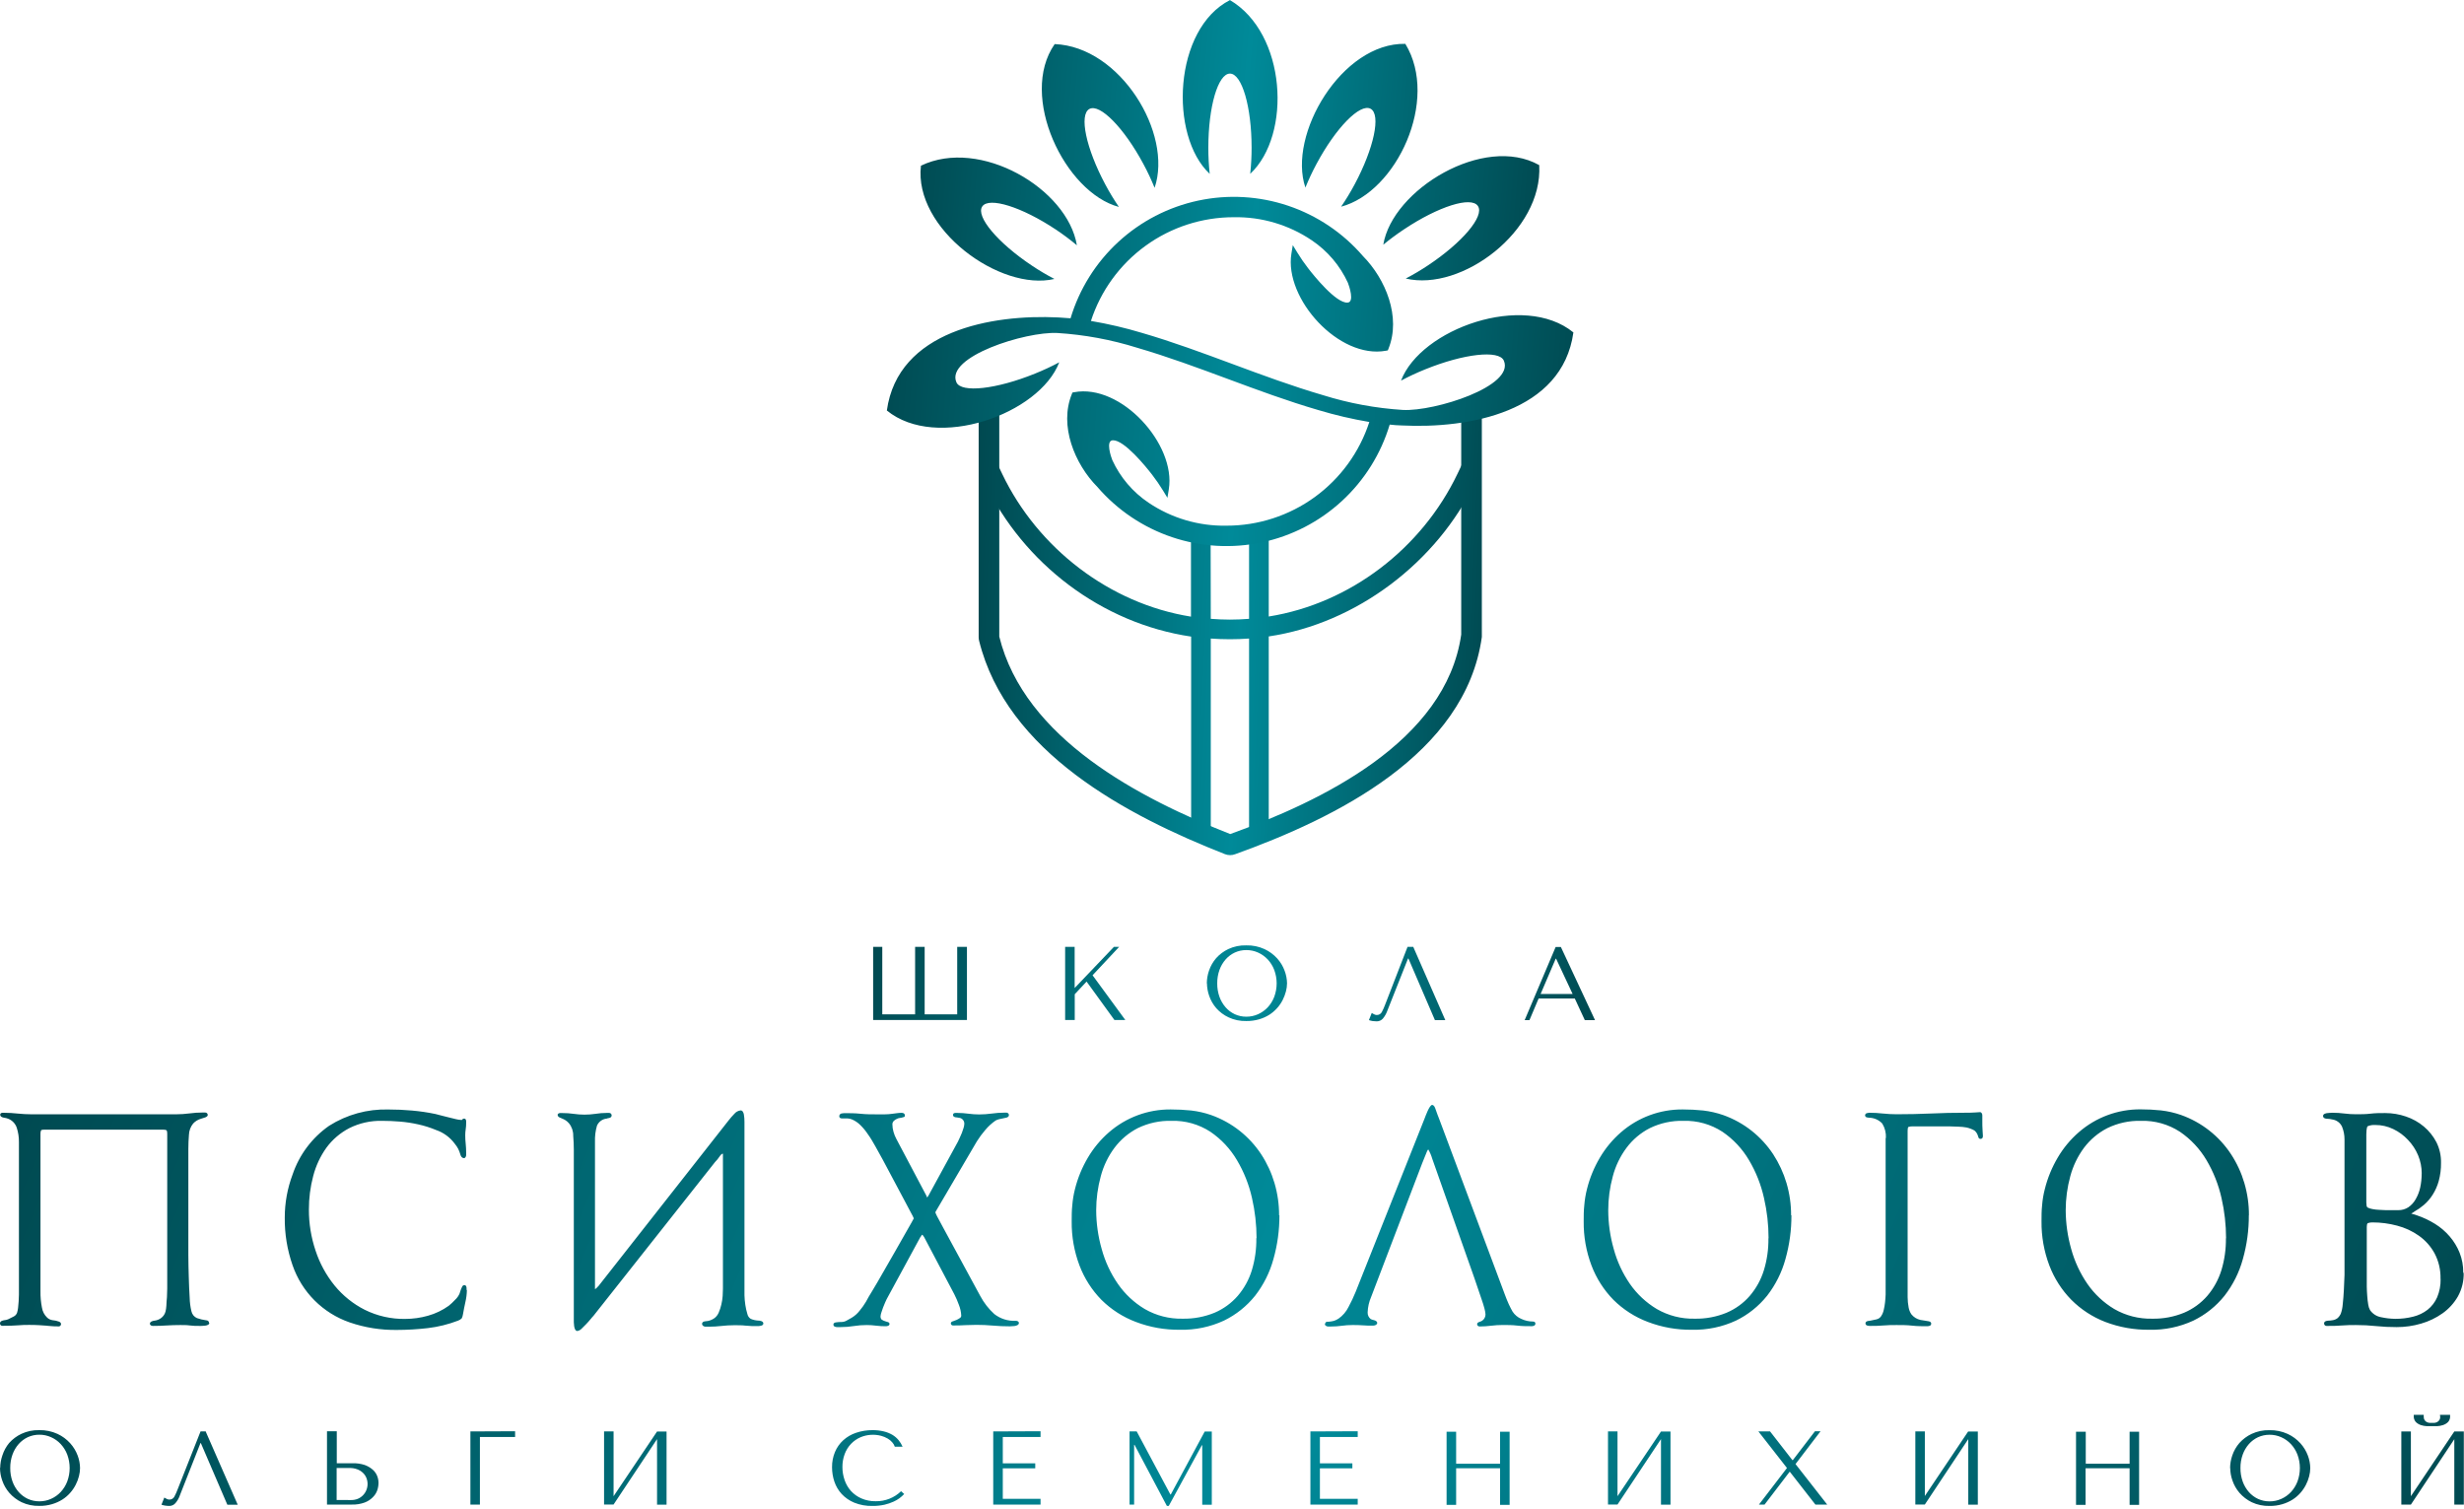
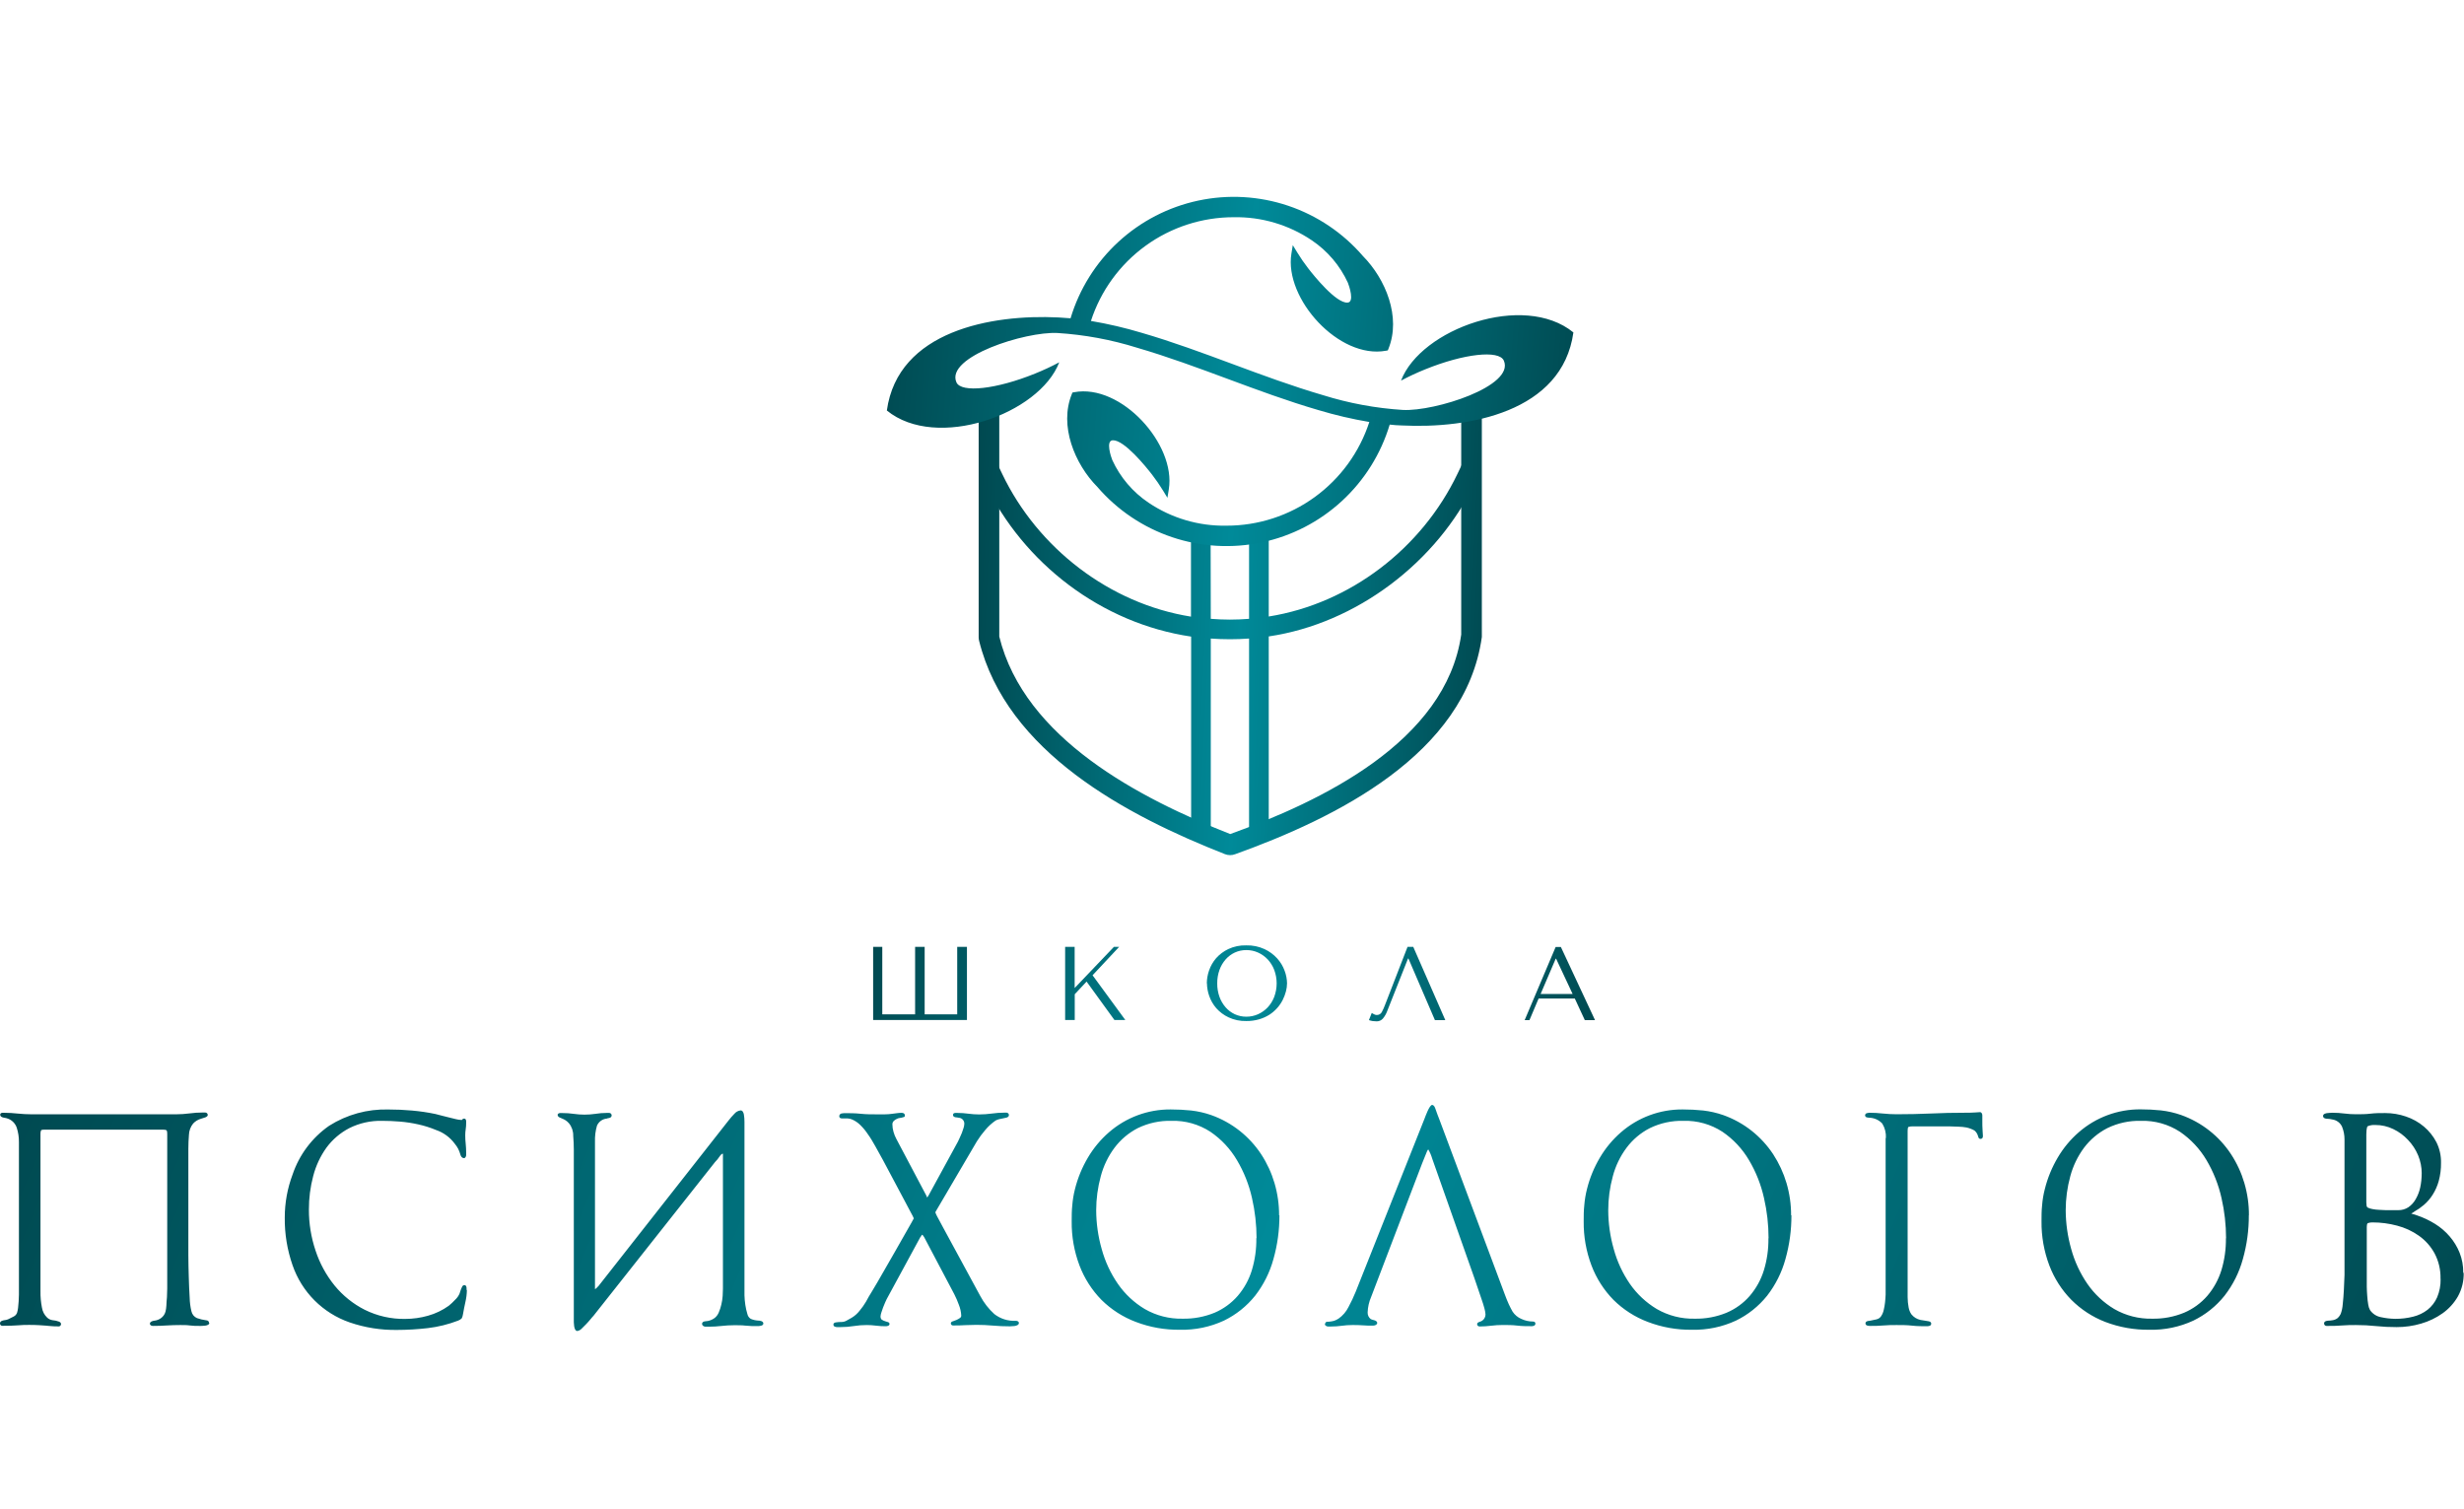
<svg xmlns="http://www.w3.org/2000/svg" width="539" height="330" viewBox="0 0 539 330" fill="none">
  <path fill-rule="evenodd" clip-rule="evenodd" d="M45.792 289.394C45.792 290.094 44.082 290.034 43.652 290.034C42.932 290.034 42.222 290.034 41.512 289.934C40.802 289.834 40.112 289.844 39.412 289.844C38.446 289.844 37.476 289.874 36.502 289.934C35.502 290.004 34.502 290.034 33.502 290.034C33.172 290.034 32.792 289.924 32.792 289.524C32.792 289.124 33.392 288.914 33.792 288.884C34.301 288.827 34.786 288.641 35.202 288.344C35.692 287.999 36.046 287.493 36.202 286.914C36.306 286.494 36.37 286.066 36.392 285.634C36.392 285.004 36.482 284.374 36.522 283.744C36.562 283.114 36.582 282.474 36.582 281.834V248.084C36.582 247.904 36.582 247.394 36.432 247.254C36.282 247.114 35.782 247.104 35.592 247.104H9.772C9.622 247.104 9.092 247.104 8.982 247.244C8.879 247.512 8.835 247.798 8.852 248.084V282.424C8.833 283.632 8.941 284.839 9.172 286.024C9.301 286.865 9.705 287.639 10.322 288.224C10.651 288.53 11.067 288.726 11.512 288.784C11.998 288.822 12.477 288.93 12.932 289.104C13.132 289.204 13.342 289.354 13.342 289.594C13.355 289.718 13.32 289.841 13.246 289.941C13.173 290.041 13.064 290.11 12.942 290.134C12.796 290.144 12.649 290.144 12.502 290.134C12.058 290.139 11.614 290.119 11.172 290.074C10.802 290.074 10.422 289.994 10.052 289.974L8.582 289.874C7.852 289.824 7.112 289.814 6.382 289.814C5.652 289.814 4.762 289.814 3.962 289.904C2.962 289.984 1.882 290.004 0.842 290.004C0.699 290.014 0.555 290.014 0.412 290.004C0.289 289.982 0.178 289.914 0.102 289.814C0.026 289.714 -0.01 289.589 0.002 289.464C0.002 288.984 0.562 288.844 0.942 288.784C1.223 288.76 1.499 288.696 1.762 288.594C2.202 288.394 2.602 288.194 3.002 287.974C3.339 287.806 3.6 287.517 3.732 287.164C3.835 286.818 3.909 286.463 3.952 286.104C4.012 285.624 4.062 285.104 4.082 284.664L4.142 283.194C4.142 282.804 4.142 282.424 4.142 282.034V249.844C4.157 248.779 3.998 247.718 3.672 246.704C3.524 246.247 3.274 245.83 2.942 245.484C2.609 245.137 2.203 244.871 1.752 244.704C1.479 244.599 1.193 244.529 0.902 244.494C0.532 244.434 0.042 244.284 0.042 243.824C0.042 243.564 0.262 243.444 0.482 243.414C0.615 243.404 0.749 243.404 0.882 243.414C1.885 243.417 2.886 243.474 3.882 243.584C4.882 243.684 5.882 243.744 6.882 243.744H38.542C39.502 243.741 40.461 243.677 41.412 243.554C42.383 243.422 43.362 243.356 44.342 243.354H44.852C45.172 243.354 45.442 243.554 45.442 243.894C45.442 244.234 44.952 244.424 44.672 244.494C44.437 244.549 44.206 244.623 43.982 244.714C43.319 244.897 42.72 245.26 42.252 245.764C41.687 246.459 41.364 247.319 41.332 248.214C41.252 249.214 41.202 250.214 41.202 251.264V271.134C41.202 272.284 41.202 273.434 41.202 274.584C41.202 276.154 41.252 277.734 41.292 279.304C41.332 280.874 41.402 282.364 41.492 283.884C41.513 284.875 41.64 285.861 41.872 286.824C41.94 287.152 42.086 287.459 42.296 287.72C42.506 287.981 42.776 288.188 43.082 288.324C43.73 288.554 44.401 288.715 45.082 288.804C45.208 288.805 45.331 288.836 45.442 288.894C45.529 288.939 45.601 289.008 45.649 289.094C45.697 289.179 45.719 289.276 45.712 289.374L45.792 289.394ZM538.932 278.454C538.971 280.25 538.532 282.023 537.662 283.594C536.822 285.053 535.676 286.312 534.302 287.284C532.874 288.295 531.285 289.056 529.602 289.534C527.875 290.042 526.083 290.298 524.282 290.294C522.783 290.3 521.284 290.227 519.792 290.074C518.321 289.918 516.842 289.841 515.362 289.844C514.362 289.844 513.362 289.844 512.362 289.934C511.362 290.024 510.362 290.034 509.362 290.034C509.212 290.044 509.062 290.044 508.912 290.034C508.843 290.033 508.774 290.018 508.71 289.99C508.646 289.962 508.589 289.922 508.54 289.872C508.492 289.822 508.454 289.763 508.429 289.698C508.403 289.633 508.391 289.564 508.392 289.494C508.392 289.004 508.942 288.904 509.322 288.884C509.624 288.878 509.925 288.848 510.222 288.794C510.634 288.739 511.023 288.577 511.352 288.324C511.657 288.045 511.899 287.704 512.062 287.324C512.287 286.678 512.424 286.006 512.472 285.324C512.582 284.324 512.672 283.204 512.722 282.144C512.772 281.084 512.832 279.964 512.862 278.864C512.862 278.084 512.862 277.304 512.862 276.524V249.264C512.869 248.301 512.685 247.346 512.322 246.454C512.128 246.032 511.829 245.666 511.455 245.389C511.081 245.113 510.643 244.936 510.182 244.874C509.826 244.784 509.46 244.734 509.092 244.724C508.712 244.724 508.172 244.594 508.172 244.114C508.172 243.634 508.802 243.504 509.172 243.474C509.542 243.444 509.892 243.404 510.232 243.404C511.105 243.406 511.977 243.463 512.842 243.574C513.685 243.682 514.533 243.736 515.382 243.734C516.442 243.734 517.502 243.734 518.552 243.604C519.602 243.474 520.692 243.474 521.762 243.474C523.31 243.475 524.848 243.732 526.312 244.234C527.746 244.714 529.076 245.46 530.232 246.434C531.362 247.387 532.293 248.552 532.972 249.864C533.661 251.255 534.004 252.792 533.972 254.344C533.993 255.694 533.825 257.041 533.472 258.344C533.18 259.405 532.732 260.416 532.142 261.344C531.622 262.171 530.982 262.916 530.242 263.554C529.591 264.111 528.888 264.603 528.142 265.024C527.996 265.154 527.83 265.262 527.652 265.344L527.452 265.454C527.563 265.5 527.676 265.536 527.792 265.564C528.088 265.633 528.379 265.723 528.662 265.834C530.064 266.304 531.406 266.935 532.662 267.714C533.867 268.461 534.949 269.388 535.872 270.464C536.782 271.521 537.512 272.72 538.032 274.014C538.582 275.404 538.854 276.889 538.832 278.384L538.932 278.454ZM491.932 265.814C491.948 269.063 491.507 272.298 490.622 275.424C489.828 278.328 488.468 281.046 486.622 283.424C484.783 285.726 482.453 287.588 479.802 288.874C476.795 290.269 473.507 290.953 470.192 290.874C466.893 290.92 463.615 290.339 460.532 289.164C457.74 288.086 455.206 286.434 453.092 284.314C450.992 282.168 449.357 279.612 448.292 276.804C447.127 273.725 446.547 270.456 446.582 267.164C446.582 265.984 446.582 264.804 446.712 263.634C446.806 262.432 447.006 261.24 447.312 260.074C447.917 257.656 448.87 255.338 450.142 253.194C451.365 251.113 452.919 249.245 454.742 247.664C458.481 244.406 463.283 242.627 468.242 242.664C469.739 242.661 471.234 242.738 472.722 242.894C474.214 243.066 475.683 243.401 477.102 243.894C481.581 245.485 485.419 248.494 488.032 252.464C489.313 254.415 490.297 256.545 490.952 258.784C491.629 261.073 491.966 263.448 491.952 265.834L491.932 265.814ZM412.542 248.934C412.605 247.821 412.326 246.715 411.742 245.764C411.367 245.363 410.914 245.043 410.41 244.824C409.905 244.606 409.362 244.493 408.812 244.494C408.67 244.485 408.53 244.461 408.392 244.424C408.285 244.407 408.186 244.354 408.112 244.274C408.038 244.195 407.992 244.093 407.982 243.984C407.986 243.861 408.033 243.743 408.116 243.652C408.198 243.56 408.31 243.501 408.432 243.484C408.578 243.438 408.729 243.411 408.882 243.404C409.885 243.407 410.886 243.464 411.882 243.574C412.879 243.679 413.88 243.732 414.882 243.734C417.362 243.734 419.846 243.681 422.332 243.574C424.822 243.454 427.332 243.404 429.802 243.404C430.542 243.404 431.322 243.404 432.052 243.344C432.402 243.344 432.772 243.274 433.122 243.274C433.472 243.274 433.632 243.654 433.632 243.984C433.632 244.314 433.632 244.394 433.632 244.604C433.622 244.767 433.622 244.931 433.632 245.094C433.632 245.834 433.632 246.604 433.692 247.354C433.692 247.724 433.762 248.114 433.762 248.484C433.762 248.854 433.622 249.124 433.252 249.124C433.141 249.131 433.031 249.097 432.943 249.029C432.854 248.961 432.794 248.863 432.772 248.754C432.759 248.67 432.732 248.589 432.692 248.514C432.568 248.03 432.291 247.599 431.902 247.284C431.366 246.987 430.79 246.768 430.192 246.634C429.615 246.529 429.029 246.468 428.442 246.454C427.742 246.454 427.042 246.384 426.342 246.384H418.462C418.124 246.368 417.785 246.412 417.462 246.514C417.312 246.594 417.292 247.234 417.292 247.374V280.474C417.292 281.554 417.292 282.634 417.292 283.724C417.296 284.486 417.369 285.246 417.512 285.994C417.606 286.518 417.803 287.018 418.092 287.464C418.592 288.104 419.299 288.55 420.092 288.724C420.432 288.784 420.782 288.844 421.092 288.884C421.402 288.924 421.652 288.964 421.922 289.024C422.192 289.084 422.452 289.224 422.452 289.524C422.456 289.637 422.422 289.748 422.354 289.839C422.287 289.929 422.191 289.995 422.082 290.024C421.954 290.071 421.819 290.098 421.682 290.104C420.542 290.104 419.412 290.104 418.272 289.974C417.132 289.844 416.032 289.844 414.902 289.844C413.902 289.844 413.002 289.844 412.062 289.934C411.122 290.024 410.132 290.034 409.172 290.034C408.792 290.034 408.072 290.034 408.072 289.464C408.072 289.144 408.362 289.004 408.642 288.954C408.81 288.917 408.981 288.893 409.152 288.884C409.592 288.804 410.052 288.704 410.512 288.594C410.925 288.497 411.284 288.242 411.512 287.884C411.775 287.481 411.961 287.034 412.062 286.564C412.195 286.018 412.291 285.463 412.352 284.904C412.412 284.324 412.462 283.744 412.482 283.164C412.502 282.584 412.482 282.164 412.482 281.644V248.934H412.542ZM391.872 265.814C391.888 269.063 391.447 272.298 390.562 275.424C389.768 278.328 388.408 281.046 386.562 283.424C384.721 285.724 382.392 287.585 379.742 288.874C376.734 290.267 373.446 290.951 370.132 290.874C366.833 290.921 363.555 290.34 360.472 289.164C357.65 288.103 355.084 286.457 352.942 284.334C350.842 282.188 349.207 279.632 348.142 276.824C346.977 273.745 346.397 270.476 346.432 267.184C346.432 266.004 346.432 264.824 346.562 263.654C346.657 262.453 346.855 261.262 347.152 260.094C347.757 257.676 348.71 255.358 349.982 253.214C351.208 251.136 352.762 249.268 354.582 247.684C358.321 244.426 363.123 242.647 368.082 242.684C369.582 242.681 371.081 242.757 372.572 242.914C374.064 243.087 375.533 243.422 376.952 243.914C379.211 244.717 381.323 245.886 383.202 247.374C385.021 248.821 386.601 250.545 387.882 252.484C389.155 254.439 390.139 256.568 390.802 258.804C391.474 261.094 391.811 263.468 391.802 265.854L391.872 265.814ZM289.872 289.594C289.869 289.473 289.914 289.355 289.996 289.266C290.078 289.176 290.191 289.122 290.312 289.114H290.692C291.07 289.08 291.444 289.017 291.812 288.924C292.165 288.805 292.502 288.64 292.812 288.434C293.731 287.791 294.473 286.928 294.972 285.924C295.565 284.831 296.095 283.706 296.562 282.554L311.612 244.704C311.782 244.274 312.682 241.704 313.272 241.704C313.692 241.704 313.892 242.234 314.002 242.554C314.262 243.354 314.582 244.144 314.882 244.924L329.212 283.244C329.472 283.934 329.742 284.634 330.052 285.304C330.362 285.974 330.592 286.394 330.882 286.914C331.349 287.621 332.013 288.174 332.792 288.504C333.578 288.872 334.434 289.066 335.302 289.074C335.582 289.074 335.872 289.184 335.872 289.514C335.876 289.627 335.842 289.738 335.774 289.829C335.707 289.919 335.611 289.985 335.502 290.014C335.374 290.062 335.239 290.089 335.102 290.094C334.032 290.094 332.952 290.094 331.892 289.964C330.832 289.834 329.772 289.834 328.722 289.834C327.87 289.833 327.018 289.886 326.172 289.994C325.353 290.098 324.528 290.151 323.702 290.154C323.382 290.154 323.122 289.994 323.122 289.644C323.122 289.294 323.512 289.204 323.742 289.114C323.923 289.059 324.094 288.978 324.252 288.874C324.473 288.719 324.652 288.512 324.774 288.271C324.896 288.031 324.957 287.764 324.952 287.494C324.919 287.075 324.845 286.659 324.732 286.254C324.552 285.574 324.342 284.894 324.112 284.254L323.302 281.874C323.022 281.074 322.752 280.264 322.482 279.464L313.302 253.464C313.096 252.746 312.801 252.058 312.422 251.414C312.288 251.587 312.18 251.779 312.102 251.984L311.102 254.454L299.942 283.684C299.478 284.75 299.217 285.893 299.172 287.054C299.155 287.339 299.209 287.624 299.327 287.884C299.446 288.143 299.626 288.37 299.852 288.544C300.064 288.641 300.285 288.715 300.512 288.764C300.832 288.834 301.262 289.004 301.262 289.394C301.262 289.784 300.732 289.974 300.352 289.974C299.592 289.974 298.822 289.974 298.062 289.904C297.302 289.834 296.552 289.844 295.792 289.844C295.029 289.843 294.267 289.896 293.512 290.004C292.737 290.112 291.955 290.166 291.172 290.164C290.952 290.164 290.722 290.164 290.502 290.164C290.282 290.164 289.812 290.004 289.812 289.624L289.872 289.594ZM279.872 265.814C279.888 269.063 279.447 272.298 278.562 275.424C277.768 278.328 276.408 281.046 274.562 283.424C272.721 285.724 270.392 287.585 267.742 288.874C264.734 290.267 261.446 290.951 258.132 290.874C254.833 290.921 251.555 290.34 248.472 289.164C245.65 288.103 243.084 286.457 240.942 284.334C238.842 282.188 237.207 279.632 236.142 276.824C234.977 273.745 234.397 270.476 234.432 267.184C234.432 266.004 234.432 264.824 234.562 263.654C234.657 262.453 234.855 261.262 235.152 260.094C235.757 257.676 236.71 255.358 237.982 253.214C239.208 251.136 240.762 249.268 242.582 247.684C246.321 244.426 251.123 242.647 256.082 242.684C257.582 242.681 259.081 242.757 260.572 242.914C262.064 243.086 263.533 243.421 264.952 243.914C267.211 244.717 269.323 245.886 271.202 247.374C273.021 248.821 274.601 250.545 275.882 252.484C277.159 254.437 278.143 256.566 278.802 258.804C279.474 261.094 279.811 263.468 279.802 265.854L279.872 265.814ZM202.872 261.944V261.874C202.93 261.758 203.004 261.65 203.092 261.554L209.542 249.734C209.672 249.464 209.802 249.194 209.922 248.924C210.042 248.654 210.262 248.184 210.412 247.804C210.562 247.424 210.682 247.064 210.792 246.684C210.876 246.421 210.926 246.149 210.942 245.874C210.964 245.578 210.883 245.283 210.711 245.04C210.54 244.798 210.289 244.622 210.002 244.544C209.765 244.488 209.525 244.448 209.282 244.424C208.982 244.424 208.472 244.314 208.472 243.914C208.472 243.514 208.712 243.474 208.982 243.444C209.132 243.435 209.282 243.435 209.432 243.444C210.242 243.446 211.05 243.502 211.852 243.614C212.628 243.718 213.41 243.771 214.192 243.774C215.109 243.771 216.024 243.707 216.932 243.584C217.86 243.452 218.795 243.385 219.732 243.384H220.182C220.252 243.385 220.321 243.4 220.384 243.428C220.448 243.456 220.506 243.496 220.554 243.546C220.602 243.597 220.64 243.656 220.666 243.721C220.691 243.785 220.704 243.854 220.702 243.924C220.702 244.224 220.452 244.384 220.192 244.464C219.936 244.536 219.675 244.593 219.412 244.634C219.112 244.678 218.815 244.742 218.522 244.824C218.264 244.889 218.016 244.987 217.782 245.114C216.939 245.699 216.179 246.396 215.522 247.184C214.85 247.963 214.238 248.792 213.692 249.664L204.632 265.104C204.619 265.163 204.619 265.225 204.632 265.284C204.755 265.597 204.899 265.901 205.062 266.194C205.462 266.964 205.882 267.734 206.302 268.504L214.442 283.504C215.231 284.985 216.269 286.318 217.512 287.444C218.839 288.478 220.493 289 222.172 288.914C222.502 288.914 222.882 289.024 222.882 289.424C222.882 289.824 222.282 290.024 221.882 290.064C221.482 290.104 221.182 290.124 220.882 290.124C219.652 290.124 218.432 290.074 217.212 289.964C215.992 289.854 214.792 289.804 213.582 289.804C212.796 289.804 212.006 289.824 211.212 289.864C210.422 289.914 209.622 289.934 208.822 289.934C208.692 289.944 208.562 289.944 208.432 289.934C208.312 289.929 208.199 289.877 208.116 289.789C208.034 289.701 207.99 289.584 207.992 289.464C207.992 289.174 208.302 289.054 208.532 288.994C208.786 288.92 209.033 288.826 209.272 288.714C209.531 288.593 209.779 288.449 210.012 288.284C210.096 288.227 210.164 288.149 210.209 288.058C210.255 287.967 210.277 287.866 210.272 287.764C210.233 286.968 210.06 286.184 209.762 285.444C209.479 284.65 209.145 283.875 208.762 283.124L202.142 270.584C202.037 270.467 201.943 270.339 201.862 270.204C201.862 270.204 201.802 270.104 201.762 270.104C201.725 270.102 201.688 270.113 201.657 270.135C201.626 270.157 201.603 270.188 201.592 270.224C201.521 270.383 201.423 270.528 201.302 270.654L193.962 284.174C193.842 284.414 193.732 284.674 193.612 284.934L193.162 286.034C193.022 286.404 192.892 286.774 192.782 287.154C192.7 287.394 192.647 287.642 192.622 287.894C192.594 288.156 192.669 288.418 192.832 288.624C193.094 288.814 193.389 288.953 193.702 289.034C193.829 289.085 193.959 289.125 194.092 289.154C194.322 289.204 194.582 289.314 194.582 289.594C194.582 290.044 194.022 290.104 193.682 290.104C192.984 290.106 192.285 290.063 191.592 289.974C190.929 289.887 190.261 289.843 189.592 289.844C188.648 289.842 187.705 289.916 186.772 290.064C185.81 290.221 184.837 290.297 183.862 290.294H183.132C182.792 290.294 182.312 290.184 182.312 289.754C182.312 289.324 182.692 289.284 182.982 289.244C183.313 289.196 183.648 289.173 183.982 289.174C184.379 289.189 184.772 289.1 185.122 288.914C185.522 288.674 185.932 288.454 186.332 288.234C186.995 287.831 187.578 287.309 188.052 286.694C188.565 286.083 189.026 285.431 189.432 284.744C189.802 283.994 190.302 283.214 190.742 282.484C191.532 281.174 192.312 279.844 193.082 278.484C193.982 276.944 194.872 275.384 195.752 273.834C196.632 272.284 197.362 271.014 198.162 269.594C198.572 268.864 198.972 268.134 199.402 267.414C199.583 267.124 199.746 266.823 199.892 266.514C199.742 266.145 199.565 265.787 199.362 265.444C198.912 264.614 198.472 263.764 198.032 262.934L193.142 253.744C192.612 252.744 192.052 251.744 191.482 250.744C190.912 249.744 190.482 248.974 189.862 248.124C189.375 247.382 188.808 246.694 188.172 246.074C187.652 245.558 187.038 245.147 186.362 244.864C186.044 244.736 185.706 244.661 185.362 244.644H184.162C183.882 244.644 183.592 244.524 183.592 244.194C183.582 244.047 183.627 243.902 183.717 243.786C183.808 243.67 183.938 243.591 184.082 243.564C184.259 243.521 184.44 243.497 184.622 243.494C185.822 243.494 187.022 243.494 188.222 243.624C189.422 243.754 190.602 243.754 191.792 243.754H193.542C194.111 243.751 194.679 243.708 195.242 243.624L196.242 243.494C196.574 243.447 196.908 243.424 197.242 243.424C197.612 243.424 197.942 243.584 197.942 244.004C197.948 244.052 197.944 244.1 197.929 244.145C197.914 244.191 197.89 244.232 197.858 244.268C197.825 244.303 197.786 244.331 197.742 244.349C197.698 244.367 197.65 244.376 197.602 244.374C197.358 244.464 197.102 244.522 196.842 244.544C196.607 244.57 196.38 244.641 196.172 244.754C195.907 244.867 195.669 245.034 195.472 245.244C195.296 245.438 195.203 245.693 195.212 245.954C195.215 246.517 195.299 247.076 195.462 247.614C195.613 248.153 195.825 248.673 196.092 249.164L202.612 261.484L202.802 261.874V261.964L202.872 261.944ZM121.962 243.944C121.962 243.644 122.202 243.504 122.472 243.474C122.669 243.464 122.866 243.464 123.062 243.474C123.869 243.471 124.674 243.528 125.472 243.644C127.057 243.877 128.667 243.877 130.252 243.644C131.062 243.513 131.882 243.446 132.702 243.444C132.882 243.434 133.062 243.434 133.242 243.444C133.315 243.441 133.387 243.453 133.455 243.479C133.523 243.505 133.585 243.545 133.637 243.595C133.689 243.645 133.731 243.706 133.759 243.773C133.788 243.84 133.802 243.911 133.802 243.984C133.802 244.344 133.512 244.504 133.202 244.564C133.037 244.582 132.876 244.622 132.722 244.684C132.262 244.727 131.822 244.893 131.447 245.164C131.073 245.435 130.778 245.801 130.592 246.224C130.261 247.36 130.113 248.542 130.152 249.724V280.544C130.152 280.924 130.152 281.314 130.152 281.694C130.14 281.79 130.14 281.888 130.152 281.984C130.242 281.984 130.442 281.784 130.502 281.734L130.942 281.284L159.342 245.134C159.752 244.602 160.193 244.095 160.662 243.614C161.004 243.211 161.487 242.954 162.012 242.894C162.472 242.894 162.642 243.404 162.722 243.774C162.816 244.319 162.859 244.871 162.852 245.424V247.114C162.852 248.114 162.852 249.114 162.852 250.114C162.852 251.114 162.852 252.064 162.852 253.034V281.674C162.852 282.224 162.852 282.774 162.852 283.324C162.87 284.034 162.934 284.742 163.042 285.444C163.142 286.121 163.292 286.79 163.492 287.444C163.539 287.66 163.628 287.864 163.755 288.045C163.882 288.225 164.045 288.378 164.232 288.494C164.734 288.706 165.268 288.831 165.812 288.864C166.192 288.864 166.982 288.964 166.982 289.504C166.982 290.044 166.082 290.074 165.692 290.074C164.832 290.074 163.962 290.074 163.102 289.974C162.242 289.874 161.402 289.884 160.542 289.884C159.64 289.887 158.739 289.941 157.842 290.044C156.922 290.147 155.998 290.201 155.072 290.204C154.822 290.204 154.562 290.204 154.312 290.204C154.062 290.204 153.582 290.014 153.582 289.594C153.582 289.174 153.932 289.064 154.252 289.024C154.451 288.988 154.651 288.964 154.852 288.954C155.396 288.844 155.908 288.616 156.352 288.284C156.734 287.972 157.033 287.57 157.222 287.114C157.467 286.55 157.658 285.964 157.792 285.364C157.94 284.746 158.037 284.118 158.082 283.484C158.082 282.964 158.142 282.434 158.142 281.904V254.084C158.142 253.671 158.142 253.261 158.142 252.854C158.142 252.754 158.142 252.414 158.142 252.354C157.862 252.354 157.592 252.704 157.422 252.954C157.131 253.397 156.796 253.809 156.422 254.184L129.842 287.804C129.612 288.034 129.402 288.304 129.202 288.544C128.882 288.934 128.552 289.304 128.202 289.664C127.852 290.024 127.532 290.344 127.202 290.664C126.958 290.917 126.639 291.085 126.292 291.144C125.462 291.144 125.522 289.144 125.522 288.684V251.444C125.522 250.444 125.472 249.444 125.392 248.444C125.419 247.457 125.093 246.492 124.472 245.724C124.256 245.462 123.999 245.236 123.712 245.054C123.482 244.907 123.237 244.783 122.982 244.684C122.765 244.607 122.555 244.514 122.352 244.404C122.255 244.364 122.172 244.298 122.11 244.213C122.048 244.129 122.011 244.029 122.002 243.924L121.962 243.944ZM102.132 282.194C102.117 283.08 102.007 283.962 101.802 284.824C101.612 285.694 101.432 286.564 101.282 287.454C101.237 287.765 101.149 288.067 101.022 288.354C100.801 288.589 100.527 288.768 100.222 288.874C98.092 289.693 95.868 290.244 93.602 290.514C91.355 290.777 89.095 290.911 86.832 290.914C83.323 290.967 79.832 290.412 76.512 289.274C73.61 288.275 70.974 286.628 68.804 284.456C66.635 282.285 64.989 279.647 63.992 276.744C62.826 273.399 62.251 269.876 62.292 266.334C62.292 263.12 62.871 259.933 64.002 256.924C65.457 252.602 68.261 248.862 72.002 246.254C75.869 243.805 80.378 242.566 84.952 242.694C86.672 242.694 88.402 242.764 90.122 242.924C91.839 243.075 93.545 243.325 95.232 243.674L96.502 244.004C97.062 244.134 97.622 244.274 98.172 244.424C98.722 244.574 99.222 244.694 99.762 244.814C100.116 244.902 100.478 244.956 100.842 244.974C100.842 244.974 101.032 244.974 101.052 244.974C101.102 244.883 101.176 244.808 101.266 244.757C101.356 244.706 101.459 244.681 101.562 244.684C101.862 244.684 101.952 244.994 101.972 245.234C101.992 245.474 101.972 245.524 101.972 245.654C101.974 246.113 101.941 246.571 101.872 247.024C101.804 247.454 101.771 247.889 101.772 248.324C101.77 248.945 101.804 249.567 101.872 250.184C101.932 250.824 101.972 251.464 101.972 252.104C101.972 252.274 101.972 252.464 101.972 252.644C101.972 252.824 101.862 253.334 101.492 253.334C101.122 253.334 100.832 253.004 100.732 252.624C100.608 252.169 100.44 251.727 100.232 251.304C100.019 250.902 99.764 250.523 99.472 250.174C98.443 248.78 97.013 247.733 95.372 247.174C94.121 246.652 92.826 246.244 91.502 245.954C90.162 245.653 88.802 245.445 87.432 245.334C86.152 245.234 84.862 245.174 83.582 245.174C81.094 245.114 78.629 245.663 76.402 246.774C74.43 247.8 72.72 249.264 71.402 251.054C70.066 252.926 69.086 255.027 68.512 257.254C67.88 259.642 67.564 262.103 67.572 264.574C67.561 267.634 68.055 270.675 69.032 273.574C69.943 276.349 71.353 278.935 73.192 281.204C74.995 283.411 77.24 285.217 79.782 286.504C82.531 287.867 85.565 288.553 88.632 288.504C90.323 288.501 92.006 288.266 93.632 287.804C95.262 287.349 96.798 286.611 98.172 285.624C98.659 285.227 99.117 284.796 99.542 284.334C99.973 283.945 100.314 283.468 100.542 282.934C100.566 282.807 100.603 282.683 100.652 282.564C100.722 282.384 100.782 282.204 100.842 282.024C100.909 281.827 100.993 281.637 101.092 281.454C101.133 281.358 101.2 281.275 101.284 281.213C101.369 281.151 101.468 281.114 101.572 281.104C101.892 281.104 102.022 281.374 102.052 281.654C102.082 281.934 102.052 281.974 102.052 282.134L102.132 282.194ZM529.752 256.714C529.756 255.342 529.487 253.982 528.962 252.714C528.438 251.46 527.685 250.314 526.742 249.334C525.826 248.353 524.734 247.552 523.522 246.974C522.298 246.38 520.953 246.075 519.592 246.084C519.026 246.045 518.458 246.138 517.932 246.354C517.652 246.594 517.632 247.854 517.632 248.184V262.974C517.632 263.232 517.652 263.489 517.692 263.744C517.703 263.839 517.738 263.929 517.794 264.006C517.85 264.084 517.925 264.145 518.012 264.184C518.331 264.328 518.667 264.429 519.012 264.484C519.474 264.572 519.942 264.626 520.412 264.644L521.882 264.714C522.282 264.714 522.692 264.714 523.102 264.714H524.602C525.396 264.732 526.177 264.509 526.842 264.074C527.493 263.62 528.033 263.026 528.422 262.334C528.888 261.535 529.225 260.668 529.422 259.764C529.639 258.752 529.746 257.719 529.742 256.684L529.752 256.714ZM533.862 279.714C533.913 277.776 533.462 275.857 532.552 274.144C531.721 272.625 530.555 271.315 529.142 270.314C527.699 269.295 526.083 268.546 524.372 268.104C522.618 267.634 520.809 267.395 518.992 267.394C518.653 267.385 518.314 267.436 517.992 267.544C517.752 267.634 517.732 268.174 517.732 268.384V279.974C517.732 280.474 517.732 280.974 517.732 281.474C517.732 282.134 517.792 282.794 517.832 283.474C517.87 284.111 517.944 284.745 518.052 285.374C518.109 285.794 518.241 286.201 518.442 286.574C518.726 286.984 519.089 287.333 519.51 287.601C519.931 287.869 520.401 288.05 520.892 288.134C521.901 288.355 522.93 288.473 523.962 288.484C525.294 288.495 526.622 288.333 527.912 288.004C529.048 287.722 530.114 287.208 531.042 286.494C531.944 285.771 532.657 284.842 533.122 283.784C533.653 282.519 533.912 281.156 533.882 279.784L533.862 279.714ZM486.952 270.854C486.949 267.893 486.614 264.941 485.952 262.054C485.298 259.132 484.188 256.331 482.662 253.754C481.207 251.296 479.231 249.186 476.872 247.574C474.339 245.925 471.364 245.087 468.342 245.174C465.793 245.108 463.265 245.657 460.972 246.774C458.969 247.804 457.226 249.274 455.872 251.074C454.49 252.944 453.472 255.057 452.872 257.304C452.211 259.725 451.874 262.224 451.872 264.734C451.886 267.599 452.29 270.448 453.072 273.204C453.821 275.931 455.021 278.513 456.622 280.844C458.167 283.076 460.172 284.952 462.502 286.344C465.018 287.79 467.881 288.519 470.782 288.454C473.181 288.503 475.564 288.057 477.782 287.144C479.725 286.315 481.455 285.057 482.842 283.464C484.235 281.831 485.282 279.933 485.922 277.884C486.611 275.615 486.948 273.255 486.922 270.884L486.952 270.854ZM386.872 270.854C386.874 267.892 386.539 264.94 385.872 262.054C385.223 259.13 384.112 256.329 382.582 253.754C381.13 251.293 379.153 249.183 376.792 247.574C374.263 245.926 371.29 245.089 368.272 245.174C365.72 245.108 363.188 245.657 360.892 246.774C358.89 247.801 357.15 249.272 355.802 251.074C354.412 252.939 353.394 255.054 352.802 257.304C352.141 259.725 351.804 262.224 351.802 264.734C351.811 267.599 352.215 270.449 353.002 273.204C353.744 275.932 354.94 278.515 356.542 280.844C358.092 283.075 360.1 284.951 362.432 286.344C364.944 287.791 367.804 288.521 370.702 288.454C373.101 288.503 375.484 288.057 377.702 287.144C379.646 286.318 381.377 285.059 382.762 283.464C384.158 281.833 385.206 279.934 385.842 277.884C386.536 275.617 386.873 273.255 386.842 270.884L386.872 270.854ZM274.872 270.854C274.869 267.893 274.534 264.941 273.872 262.054C273.219 259.13 272.105 256.328 270.572 253.754C269.12 251.293 267.143 249.183 264.782 247.574C262.253 245.925 259.28 245.087 256.262 245.174C253.71 245.108 251.178 245.657 248.882 246.774C246.882 247.804 245.142 249.274 243.792 251.074C242.402 252.939 241.384 255.054 240.792 257.304C240.131 259.725 239.794 262.224 239.792 264.734C239.801 267.599 240.205 270.449 240.992 273.204C241.733 275.934 242.933 278.518 244.542 280.844C246.087 283.076 248.092 284.952 250.422 286.344C252.937 287.792 255.801 288.522 258.702 288.454C261.101 288.501 263.483 288.055 265.702 287.144C267.641 286.314 269.368 285.056 270.752 283.464C272.152 281.836 273.201 279.936 273.832 277.884C274.528 275.597 274.862 273.215 274.822 270.824L274.872 270.854Z" fill="url(#paint0_linear_1920_231)" />
-   <path fill-rule="evenodd" clip-rule="evenodd" d="M0 321.114C0.011 322.048 0.177 322.974 0.49 323.854C0.827 324.841 1.35 325.754 2.03 326.544C2.778 327.398 3.689 328.095 4.71 328.594C5.93 329.163 7.265 329.44 8.61 329.404C9.551 329.419 10.488 329.29 11.39 329.024C12.179 328.794 12.932 328.458 13.63 328.024C14.274 327.616 14.857 327.117 15.36 326.544C15.832 326.009 16.235 325.418 16.56 324.784C16.867 324.19 17.106 323.562 17.27 322.914C17.424 322.33 17.505 321.728 17.51 321.124C17.496 320.191 17.32 319.267 16.99 318.394C16.62 317.403 16.067 316.49 15.36 315.704C14.581 314.84 13.635 314.143 12.58 313.654C11.326 313.08 9.958 312.8 8.58 312.834C7.235 312.798 5.9 313.075 4.68 313.644C3.663 314.126 2.752 314.806 2 315.644C1.345 316.44 0.846 317.353 0.53 318.334C0.217 319.224 0.051 320.16 0.04 321.104L0 321.114ZM2.24 321.114C2.228 320.113 2.394 319.117 2.73 318.174C3.032 317.33 3.49 316.549 4.08 315.874C4.639 315.244 5.319 314.734 6.08 314.374C6.877 314.011 7.744 313.826 8.62 313.834C9.499 313.829 10.368 314.013 11.17 314.374C11.967 314.726 12.685 315.236 13.28 315.874C13.899 316.543 14.384 317.323 14.71 318.174C15.416 320.074 15.416 322.164 14.71 324.064C14.384 324.915 13.899 325.695 13.28 326.364C12.685 327.001 11.967 327.512 11.17 327.864C10.368 328.224 9.499 328.408 8.62 328.404C7.744 328.411 6.877 328.227 6.08 327.864C5.319 327.504 4.639 326.994 4.08 326.364C3.49 325.688 3.032 324.908 2.73 324.064C2.388 323.102 2.222 322.085 2.24 321.064V321.114ZM45.13 313.114H43.87L38.87 325.754C38.664 326.321 38.417 326.873 38.13 327.404C38.022 327.601 37.86 327.763 37.664 327.873C37.468 327.983 37.245 328.035 37.02 328.024C36.819 328.02 36.623 327.965 36.45 327.864L35.94 327.584L35.32 329.144C35.593 329.239 35.874 329.306 36.16 329.344C36.458 329.392 36.759 329.415 37.06 329.414C37.312 329.412 37.56 329.355 37.788 329.248C38.016 329.141 38.218 328.986 38.38 328.794C38.824 328.27 39.164 327.666 39.38 327.014L43.85 315.674H43.94L49.73 329.144H52L45 313.144L45.13 313.114ZM71.55 329.114H77C77.936 329.14 78.869 328.991 79.75 328.674C80.41 328.431 81.011 328.049 81.51 327.554C81.956 327.131 82.298 326.611 82.51 326.034C82.697 325.5 82.795 324.939 82.8 324.374C82.799 323.839 82.693 323.309 82.49 322.814C82.273 322.283 81.929 321.813 81.49 321.444C80.977 321.006 80.387 320.667 79.75 320.444C78.917 320.177 78.045 320.052 77.17 320.074H73.67V313.074H71.53V329.074L71.55 329.114ZM73.64 328.114V321.114H76.53C77.065 321.11 77.597 321.201 78.1 321.384C78.555 321.542 78.973 321.791 79.33 322.114C79.675 322.425 79.948 322.807 80.13 323.234C80.311 323.67 80.405 324.137 80.405 324.609C80.405 325.081 80.311 325.548 80.13 325.984C79.957 326.398 79.706 326.775 79.39 327.094C79.071 327.42 78.69 327.678 78.27 327.854C77.809 328.039 77.316 328.131 76.82 328.124L73.64 328.114ZM102.9 313.114V329.114H104.98V314.334H112.68V313.074L102.9 313.114ZM134.22 327.264V313.104H132.14V329.104H134.22L143.73 314.794V329.134H145.81V313.134H143.73L134.22 327.284V327.264ZM197.12 326.184C196.387 326.897 195.52 327.459 194.569 327.836C193.619 328.214 192.603 328.4 191.58 328.384C190.494 328.408 189.416 328.196 188.42 327.764C187.55 327.384 186.77 326.825 186.13 326.124C185.516 325.427 185.047 324.614 184.75 323.734C184.438 322.83 184.279 321.88 184.28 320.924C184.267 319.952 184.433 318.986 184.77 318.074C185.077 317.241 185.55 316.479 186.16 315.834C186.757 315.21 187.475 314.713 188.27 314.374C189.688 313.791 191.257 313.686 192.74 314.074C193.245 314.209 193.729 314.411 194.18 314.674C194.559 314.891 194.897 315.172 195.18 315.504C195.43 315.779 195.621 316.102 195.74 316.454H197.44C197.213 315.936 196.917 315.452 196.56 315.014C196.18 314.559 195.727 314.171 195.22 313.864C194.633 313.524 194 313.271 193.34 313.114C192.538 312.921 191.715 312.827 190.89 312.834C189.656 312.822 188.429 313.018 187.26 313.414C186.224 313.758 185.271 314.313 184.46 315.044C183.675 315.757 183.058 316.635 182.65 317.614C182.21 318.675 181.992 319.815 182.01 320.964C182.009 322.028 182.182 323.085 182.52 324.094C182.855 325.095 183.397 326.015 184.11 326.794C184.88 327.616 185.818 328.264 186.86 328.694C188.13 329.205 189.491 329.45 190.86 329.414C191.744 329.424 192.626 329.333 193.49 329.144C194.177 328.984 194.847 328.756 195.49 328.464C196.361 328.072 197.143 327.507 197.79 326.804L197.1 326.184H197.12ZM217.27 313.114V329.114H227.62V327.854H219.36V321.184H226.46V320.094H219.36V314.334H227.62V313.074L217.27 313.114ZM248.65 313.114H247.09V329.114H248.09V316.054H248.18L255.25 329.404H255.67L262.9 316.144H262.99V329.144H265.08V313.144H263.53L256.11 326.904H256.02L248.67 313.144L248.65 313.114ZM286.65 313.114V329.114H297V327.854H288.73V321.184H295.83V320.094H288.73V314.334H297V313.074L286.65 313.114ZM318.55 321.174H328.14V329.174H330.23V313.174H328.14V320.174H318.53V313.174H316.44V329.174H318.53V321.174H318.55ZM353.83 327.264V313.104H351.75V329.104H353.83L363.34 314.794V329.134H365.42V313.134H363.34L353.83 327.284V327.264ZM387.22 313.114H384.65L390.9 321.114L384.77 329.114H386L391.48 321.944H391.53L397.12 329.114H399.7L392.77 320.254L398.24 313.084H397.02L392.19 319.384H392.08L387.18 313.084L387.22 313.114ZM421.06 327.264V313.104H418.98V329.104H421.06L430.56 314.794V329.134H432.65V313.134H430.53L421.03 327.284L421.06 327.264ZM456.26 321.174H465.85V329.174H467.93V313.174H465.85V320.174H456.26V313.174H454.13V329.174H456.22V321.174H456.26ZM487.86 321.124C487.871 322.058 488.037 322.984 488.35 323.864C488.687 324.851 489.21 325.764 489.89 326.554C490.638 327.408 491.549 328.105 492.57 328.604C493.789 329.173 495.125 329.45 496.47 329.414C497.411 329.429 498.348 329.3 499.25 329.034C500.039 328.804 500.792 328.468 501.49 328.034C502.134 327.626 502.717 327.127 503.22 326.554C503.692 326.019 504.095 325.428 504.42 324.794C504.727 324.2 504.966 323.572 505.13 322.924C505.284 322.34 505.365 321.738 505.37 321.134C505.356 320.201 505.18 319.277 504.85 318.404C504.48 317.413 503.927 316.501 503.22 315.714C502.441 314.85 501.495 314.153 500.44 313.664C499.186 313.09 497.818 312.81 496.44 312.844C495.095 312.808 493.76 313.085 492.54 313.654C491.523 314.136 490.612 314.816 489.86 315.654C489.18 316.444 488.657 317.357 488.32 318.344C488.007 319.234 487.841 320.17 487.83 321.114L487.86 321.124ZM490.1 321.124C490.088 320.123 490.254 319.127 490.59 318.184C490.892 317.34 491.35 316.559 491.94 315.884C492.497 315.252 493.177 314.741 493.94 314.384C494.737 314.021 495.604 313.836 496.48 313.844C497.359 313.839 498.228 314.023 499.03 314.384C499.827 314.736 500.545 315.246 501.14 315.884C501.759 316.553 502.244 317.333 502.57 318.184C503.276 320.084 503.276 322.174 502.57 324.074C502.244 324.925 501.759 325.705 501.14 326.374C500.545 327.011 499.827 327.522 499.03 327.874C498.228 328.234 497.359 328.418 496.48 328.414C495.604 328.421 494.737 328.237 493.94 327.874C493.177 327.517 492.497 327.006 491.94 326.374C491.35 325.698 490.892 324.918 490.59 324.074C490.248 323.112 490.082 322.095 490.1 321.074V321.124ZM532.01 311.964H533.11C533.552 311.945 533.99 311.864 534.41 311.724C534.822 311.59 535.198 311.364 535.51 311.064C535.668 310.886 535.789 310.679 535.866 310.454C535.943 310.229 535.975 309.991 535.96 309.754V309.484H533.74C533.777 309.624 533.794 309.769 533.79 309.914C533.804 310.183 533.73 310.45 533.58 310.674C533.454 310.849 533.285 310.99 533.09 311.084C532.907 311.171 532.711 311.225 532.51 311.244H532H531.49C531.282 311.226 531.079 311.172 530.89 311.084C530.696 310.988 530.528 310.848 530.4 310.674C530.25 310.45 530.176 310.183 530.19 309.914C530.185 309.841 530.185 309.767 530.19 309.694C530.18 309.624 530.18 309.554 530.19 309.484H528.01V309.754C527.996 309.992 528.03 310.23 528.109 310.455C528.188 310.68 528.31 310.887 528.47 311.064C528.778 311.364 529.151 311.59 529.56 311.724C529.981 311.863 530.418 311.943 530.86 311.964H531.96H532.01ZM527.38 327.284V313.124H525.29V329.124H527.38L536.88 314.814V329.124H538.96V313.124H536.88L527.38 327.284Z" fill="url(#paint1_linear_1920_231)" />
-   <path fill-rule="evenodd" clip-rule="evenodd" d="M209.39 207.114V221.884H202.27V207.114H200.18V221.884H193V207.114H191V223.114H211.52V207.114H209.39ZM233.02 223.114H235.1V217.484L237.69 214.714L243.78 223.114H246.16L239 213.334L244.81 207.124H243.67L235.08 216.124V207.124H233V223.124L233.02 223.114ZM264.02 215.114C264.037 216.044 264.203 216.966 264.51 217.844C264.851 218.831 265.377 219.744 266.06 220.534C266.809 221.375 267.72 222.056 268.74 222.534C269.956 223.103 271.288 223.38 272.63 223.344C273.57 223.357 274.506 223.232 275.41 222.974C276.203 222.748 276.961 222.412 277.66 221.974C278.907 221.173 279.918 220.055 280.59 218.734C280.893 218.138 281.131 217.511 281.3 216.864C281.454 216.283 281.535 215.685 281.54 215.084C281.523 214.147 281.344 213.22 281.01 212.344C280.648 211.351 280.098 210.438 279.39 209.654C278.607 208.79 277.658 208.093 276.6 207.604C275.346 207.031 273.978 206.754 272.6 206.794C271.259 206.754 269.927 207.028 268.71 207.594C267.691 208.074 266.78 208.754 266.03 209.594C265.344 210.386 264.818 211.302 264.48 212.294C264.171 213.185 264.005 214.12 263.99 215.064L264.02 215.114ZM266.27 215.114C266.257 214.109 266.423 213.11 266.76 212.164C267.062 211.319 267.52 210.539 268.11 209.864C268.667 209.232 269.347 208.721 270.11 208.364C270.906 207.998 271.774 207.814 272.65 207.824C273.529 207.819 274.398 208.003 275.2 208.364C275.995 208.721 276.711 209.231 277.31 209.864C277.929 210.533 278.414 211.313 278.74 212.164C279.446 214.064 279.446 216.154 278.74 218.054C278.414 218.904 277.929 219.685 277.31 220.354C276.711 220.987 275.995 221.496 275.2 221.854C274.398 222.214 273.529 222.398 272.65 222.394C271.774 222.404 270.906 222.219 270.11 221.854C269.347 221.496 268.667 220.986 268.11 220.354C267.52 219.678 267.062 218.898 266.76 218.054C266.424 217.111 266.258 216.115 266.27 215.114ZM309.15 207.114H307.9L303 219.754C302.794 220.321 302.547 220.873 302.26 221.404C302.15 221.602 301.987 221.764 301.789 221.874C301.591 221.984 301.366 222.036 301.14 222.024C300.94 222.018 300.744 221.963 300.57 221.864L300.07 221.584L299.45 223.144C299.724 223.237 300.005 223.307 300.29 223.354C300.588 223.394 300.889 223.414 301.19 223.414C301.441 223.411 301.688 223.355 301.915 223.25C302.143 223.145 302.345 222.993 302.51 222.804C302.949 222.272 303.287 221.666 303.51 221.014L308 209.684H308.1L313.89 223.144H316.16L309.16 207.144L309.15 207.114ZM344.49 218.424L346.68 223.144H348.91L341.44 207.144H340.3L333.52 223.144H334.57L336.57 218.424H344.49ZM344.01 217.424H337.01L340.31 209.714H340.4L344.01 217.424Z" fill="url(#paint2_linear_1920_231)" />
+   <path fill-rule="evenodd" clip-rule="evenodd" d="M209.39 207.114V221.884H202.27V207.114H200.18V221.884H193V207.114H191V223.114H211.52V207.114ZM233.02 223.114H235.1V217.484L237.69 214.714L243.78 223.114H246.16L239 213.334L244.81 207.124H243.67L235.08 216.124V207.124H233V223.124L233.02 223.114ZM264.02 215.114C264.037 216.044 264.203 216.966 264.51 217.844C264.851 218.831 265.377 219.744 266.06 220.534C266.809 221.375 267.72 222.056 268.74 222.534C269.956 223.103 271.288 223.38 272.63 223.344C273.57 223.357 274.506 223.232 275.41 222.974C276.203 222.748 276.961 222.412 277.66 221.974C278.907 221.173 279.918 220.055 280.59 218.734C280.893 218.138 281.131 217.511 281.3 216.864C281.454 216.283 281.535 215.685 281.54 215.084C281.523 214.147 281.344 213.22 281.01 212.344C280.648 211.351 280.098 210.438 279.39 209.654C278.607 208.79 277.658 208.093 276.6 207.604C275.346 207.031 273.978 206.754 272.6 206.794C271.259 206.754 269.927 207.028 268.71 207.594C267.691 208.074 266.78 208.754 266.03 209.594C265.344 210.386 264.818 211.302 264.48 212.294C264.171 213.185 264.005 214.12 263.99 215.064L264.02 215.114ZM266.27 215.114C266.257 214.109 266.423 213.11 266.76 212.164C267.062 211.319 267.52 210.539 268.11 209.864C268.667 209.232 269.347 208.721 270.11 208.364C270.906 207.998 271.774 207.814 272.65 207.824C273.529 207.819 274.398 208.003 275.2 208.364C275.995 208.721 276.711 209.231 277.31 209.864C277.929 210.533 278.414 211.313 278.74 212.164C279.446 214.064 279.446 216.154 278.74 218.054C278.414 218.904 277.929 219.685 277.31 220.354C276.711 220.987 275.995 221.496 275.2 221.854C274.398 222.214 273.529 222.398 272.65 222.394C271.774 222.404 270.906 222.219 270.11 221.854C269.347 221.496 268.667 220.986 268.11 220.354C267.52 219.678 267.062 218.898 266.76 218.054C266.424 217.111 266.258 216.115 266.27 215.114ZM309.15 207.114H307.9L303 219.754C302.794 220.321 302.547 220.873 302.26 221.404C302.15 221.602 301.987 221.764 301.789 221.874C301.591 221.984 301.366 222.036 301.14 222.024C300.94 222.018 300.744 221.963 300.57 221.864L300.07 221.584L299.45 223.144C299.724 223.237 300.005 223.307 300.29 223.354C300.588 223.394 300.889 223.414 301.19 223.414C301.441 223.411 301.688 223.355 301.915 223.25C302.143 223.145 302.345 222.993 302.51 222.804C302.949 222.272 303.287 221.666 303.51 221.014L308 209.684H308.1L313.89 223.144H316.16L309.16 207.144L309.15 207.114ZM344.49 218.424L346.68 223.144H348.91L341.44 207.144H340.3L333.52 223.144H334.57L336.57 218.424H344.49ZM344.01 217.424H337.01L340.31 209.714H340.4L344.01 217.424Z" fill="url(#paint2_linear_1920_231)" />
  <path fill-rule="evenodd" clip-rule="evenodd" d="M264.857 135.365C266.25 135.473 267.652 135.535 269.045 135.535C270.438 135.535 271.84 135.473 273.233 135.365V116.515H277.538V134.856C295.397 132.008 311.042 119.908 318.82 103.647L320.793 99.522L323.543 103.727L322.695 105.513C314.355 122.962 296.736 136.383 277.538 139.214V182.398H273.233V139.678C271.84 139.777 270.447 139.83 269.045 139.83C267.643 139.83 266.25 139.777 264.857 139.678V182.389H260.562V139.25C241.015 136.366 223.888 123.31 215.396 105.54L214.503 103.754L217.262 99.548L219.235 103.674C226.995 119.899 242.703 132.044 260.526 134.883V116.515H264.822L264.857 135.365Z" fill="url(#paint3_linear_1920_231)" />
  <path fill-rule="evenodd" clip-rule="evenodd" d="M269.108 182.443C288.95 175.299 316.292 162.262 319.641 138.804V91.298H324.151V138.893C324.164 139.042 324.164 139.191 324.151 139.339C320.579 165.075 292.004 179.005 270.206 186.846C269.488 187.122 268.692 187.122 267.974 186.846C246.453 178.389 220.209 164.521 214.181 140.17C214.117 139.922 214.084 139.667 214.083 139.411V91.298L218.592 88.619V139.25C224.111 161.574 249.284 174.621 269.108 182.443Z" fill="url(#paint4_linear_1920_231)" />
-   <path fill-rule="evenodd" clip-rule="evenodd" d="M201.456 36.246C214.395 29.995 233.532 41.273 235.568 53.65C234.1 52.425 232.568 51.281 230.978 50.221C223.522 45.256 216.306 42.997 214.86 45.175C213.413 47.354 218.271 53.132 225.727 58.097C227.314 59.162 228.96 60.137 230.656 61.017C218.762 63.83 199.831 50.024 201.456 36.246ZM336.706 36.156C337.518 50.515 319.739 63.839 307.506 60.928C309.201 60.044 310.846 59.07 312.435 58.008C319.891 53.042 324.758 47.292 323.302 45.077C321.847 42.863 314.64 45.166 307.184 50.131C305.595 51.18 304.063 52.313 302.594 53.525C304.577 41.47 324.615 29.307 336.706 36.121V36.156ZM307.416 9.591C293.54 9.296 281.618 29.468 285.556 41.032C286.274 39.259 287.087 37.527 287.994 35.844C292.218 27.95 297.513 22.547 299.817 23.789C302.121 25.03 300.558 32.415 296.335 40.318C295.435 42.001 294.446 43.635 293.37 45.211C305.496 41.996 314.908 21.869 307.416 9.591ZM269.019 0C281.422 7.278 282.619 29.468 273.483 38.032C273.689 36.131 273.79 34.22 273.787 32.308C273.787 23.378 271.671 16.1 269.054 16.1C266.438 16.1 264.322 23.36 264.322 32.308C264.318 34.22 264.42 36.131 264.625 38.032C255.695 29.691 256.687 6.278 269.09 0H269.019ZM230.71 9.644C222.772 21.021 232.951 42.13 244.757 45.265C243.679 43.686 242.689 42.05 241.792 40.362C237.568 32.468 236.005 25.075 238.309 23.833C240.613 22.592 245.908 28.004 250.132 35.898C251.039 37.581 251.853 39.313 252.57 41.086C256.606 29.209 245.087 10.207 230.71 9.644Z" fill="url(#paint5_linear_1920_231)" />
  <path fill-rule="evenodd" clip-rule="evenodd" d="M234.961 85.797C245.239 83.859 257.285 97.182 255.678 107.023L255.374 108.889L254.392 107.273C253.662 106.083 252.869 104.932 252.016 103.826C250.704 102.121 245.917 96.2 243.417 96.307C241.819 96.379 243.042 99.969 243.319 100.647C245.054 104.423 247.798 107.646 251.248 109.961C256.277 113.346 262.226 115.101 268.286 114.988C275.224 114.996 281.986 112.805 287.601 108.73C293.217 104.655 297.396 98.905 299.54 92.307C295.772 91.67 292.047 90.799 288.387 89.699C274.93 85.779 262.223 80.002 248.766 76.073C243.095 74.296 237.23 73.211 231.299 72.84C224.29 72.492 206.778 78.046 209.216 83.627C210.252 86.002 217.958 85.154 226.424 81.716C228.229 80.99 229.994 80.167 231.71 79.251C227.388 90.583 204.859 98.656 194 89.797C196.411 72.34 216.958 68.715 231.505 69.438C232.392 69.485 233.285 69.548 234.184 69.625C236.105 63.222 239.713 57.453 244.629 52.923C249.545 48.393 255.589 45.268 262.128 43.876C268.667 42.484 275.459 42.875 281.795 45.01C288.13 47.144 293.775 50.943 298.138 56.008C303.112 61.035 306.523 69.349 303.728 76.287L303.585 76.644L303.21 76.716C292.932 78.644 280.886 65.33 282.493 55.481L282.797 53.623L283.779 55.231C284.505 56.424 285.298 57.575 286.155 58.678C287.467 60.383 292.254 66.312 294.754 66.196C296.352 66.134 295.129 62.535 294.852 61.856C293.119 58.085 290.378 54.865 286.932 52.552C281.904 49.164 275.955 47.405 269.894 47.515C262.954 47.507 256.191 49.699 250.575 53.776C244.96 57.853 240.781 63.605 238.64 70.206C242.408 70.843 246.133 71.713 249.793 72.813C263.25 76.733 275.957 82.511 289.414 86.44C295.086 88.212 300.95 89.297 306.881 89.672C313.89 90.021 331.402 84.466 328.964 78.885C327.928 76.501 320.222 77.358 311.756 80.796C309.951 81.522 308.186 82.345 306.47 83.261C310.792 71.929 333.321 63.857 344.18 72.715C341.769 90.173 321.222 93.798 306.675 93.066C305.782 93.066 304.889 92.959 303.996 92.878C302.076 99.282 298.469 105.052 293.553 109.583C288.637 114.114 282.594 117.24 276.055 118.633C269.516 120.026 262.723 119.636 256.387 117.502C250.051 115.368 244.406 111.57 240.042 106.505C235.068 101.469 231.657 93.111 234.452 86.226L234.594 85.868L234.961 85.797Z" fill="url(#paint6_linear_1920_231)" />
  <defs>
    <linearGradient id="paint0_linear_1920_231" x1="-11.474" y1="241.704" x2="484.092" y2="450.637" gradientUnits="userSpaceOnUse">
      <stop stop-color="#00464D" />
      <stop offset="0.517" stop-color="#008A99" />
      <stop offset="1" stop-color="#00464D" />
    </linearGradient>
    <linearGradient id="paint1_linear_1920_231" x1="-11.475" y1="309.484" x2="267.324" y2="601.033" gradientUnits="userSpaceOnUse">
      <stop stop-color="#00464D" />
      <stop offset="0.517" stop-color="#008A99" />
      <stop offset="1" stop-color="#00464D" />
    </linearGradient>
    <linearGradient id="paint2_linear_1920_231" x1="187.638" y1="206.79" x2="338.313" y2="262.147" gradientUnits="userSpaceOnUse">
      <stop stop-color="#00464D" />
      <stop offset="0.517" stop-color="#008A99" />
      <stop offset="1" stop-color="#00464D" />
    </linearGradient>
    <linearGradient id="paint3_linear_1920_231" x1="212.181" y1="99.522" x2="329.965" y2="105.515" gradientUnits="userSpaceOnUse">
      <stop stop-color="#00464D" />
      <stop offset="0.517" stop-color="#008A99" />
      <stop offset="1" stop-color="#00464D" />
    </linearGradient>
    <linearGradient id="paint4_linear_1920_231" x1="211.739" y1="88.619" x2="330.728" y2="93.765" gradientUnits="userSpaceOnUse">
      <stop stop-color="#00464D" />
      <stop offset="0.517" stop-color="#008A99" />
      <stop offset="1" stop-color="#00464D" />
    </linearGradient>
    <linearGradient id="paint5_linear_1920_231" x1="198.476" y1="6.66624e-07" x2="344.025" y2="12.415" gradientUnits="userSpaceOnUse">
      <stop stop-color="#00464D" />
      <stop offset="0.517" stop-color="#008A99" />
      <stop offset="1" stop-color="#00464D" />
    </linearGradient>
    <linearGradient id="paint6_linear_1920_231" x1="190.803" y1="43.059" x2="352.509" y2="55.354" gradientUnits="userSpaceOnUse">
      <stop stop-color="#00464D" />
      <stop offset="0.517" stop-color="#008A99" />
      <stop offset="1" stop-color="#00464D" />
    </linearGradient>
  </defs>
</svg>